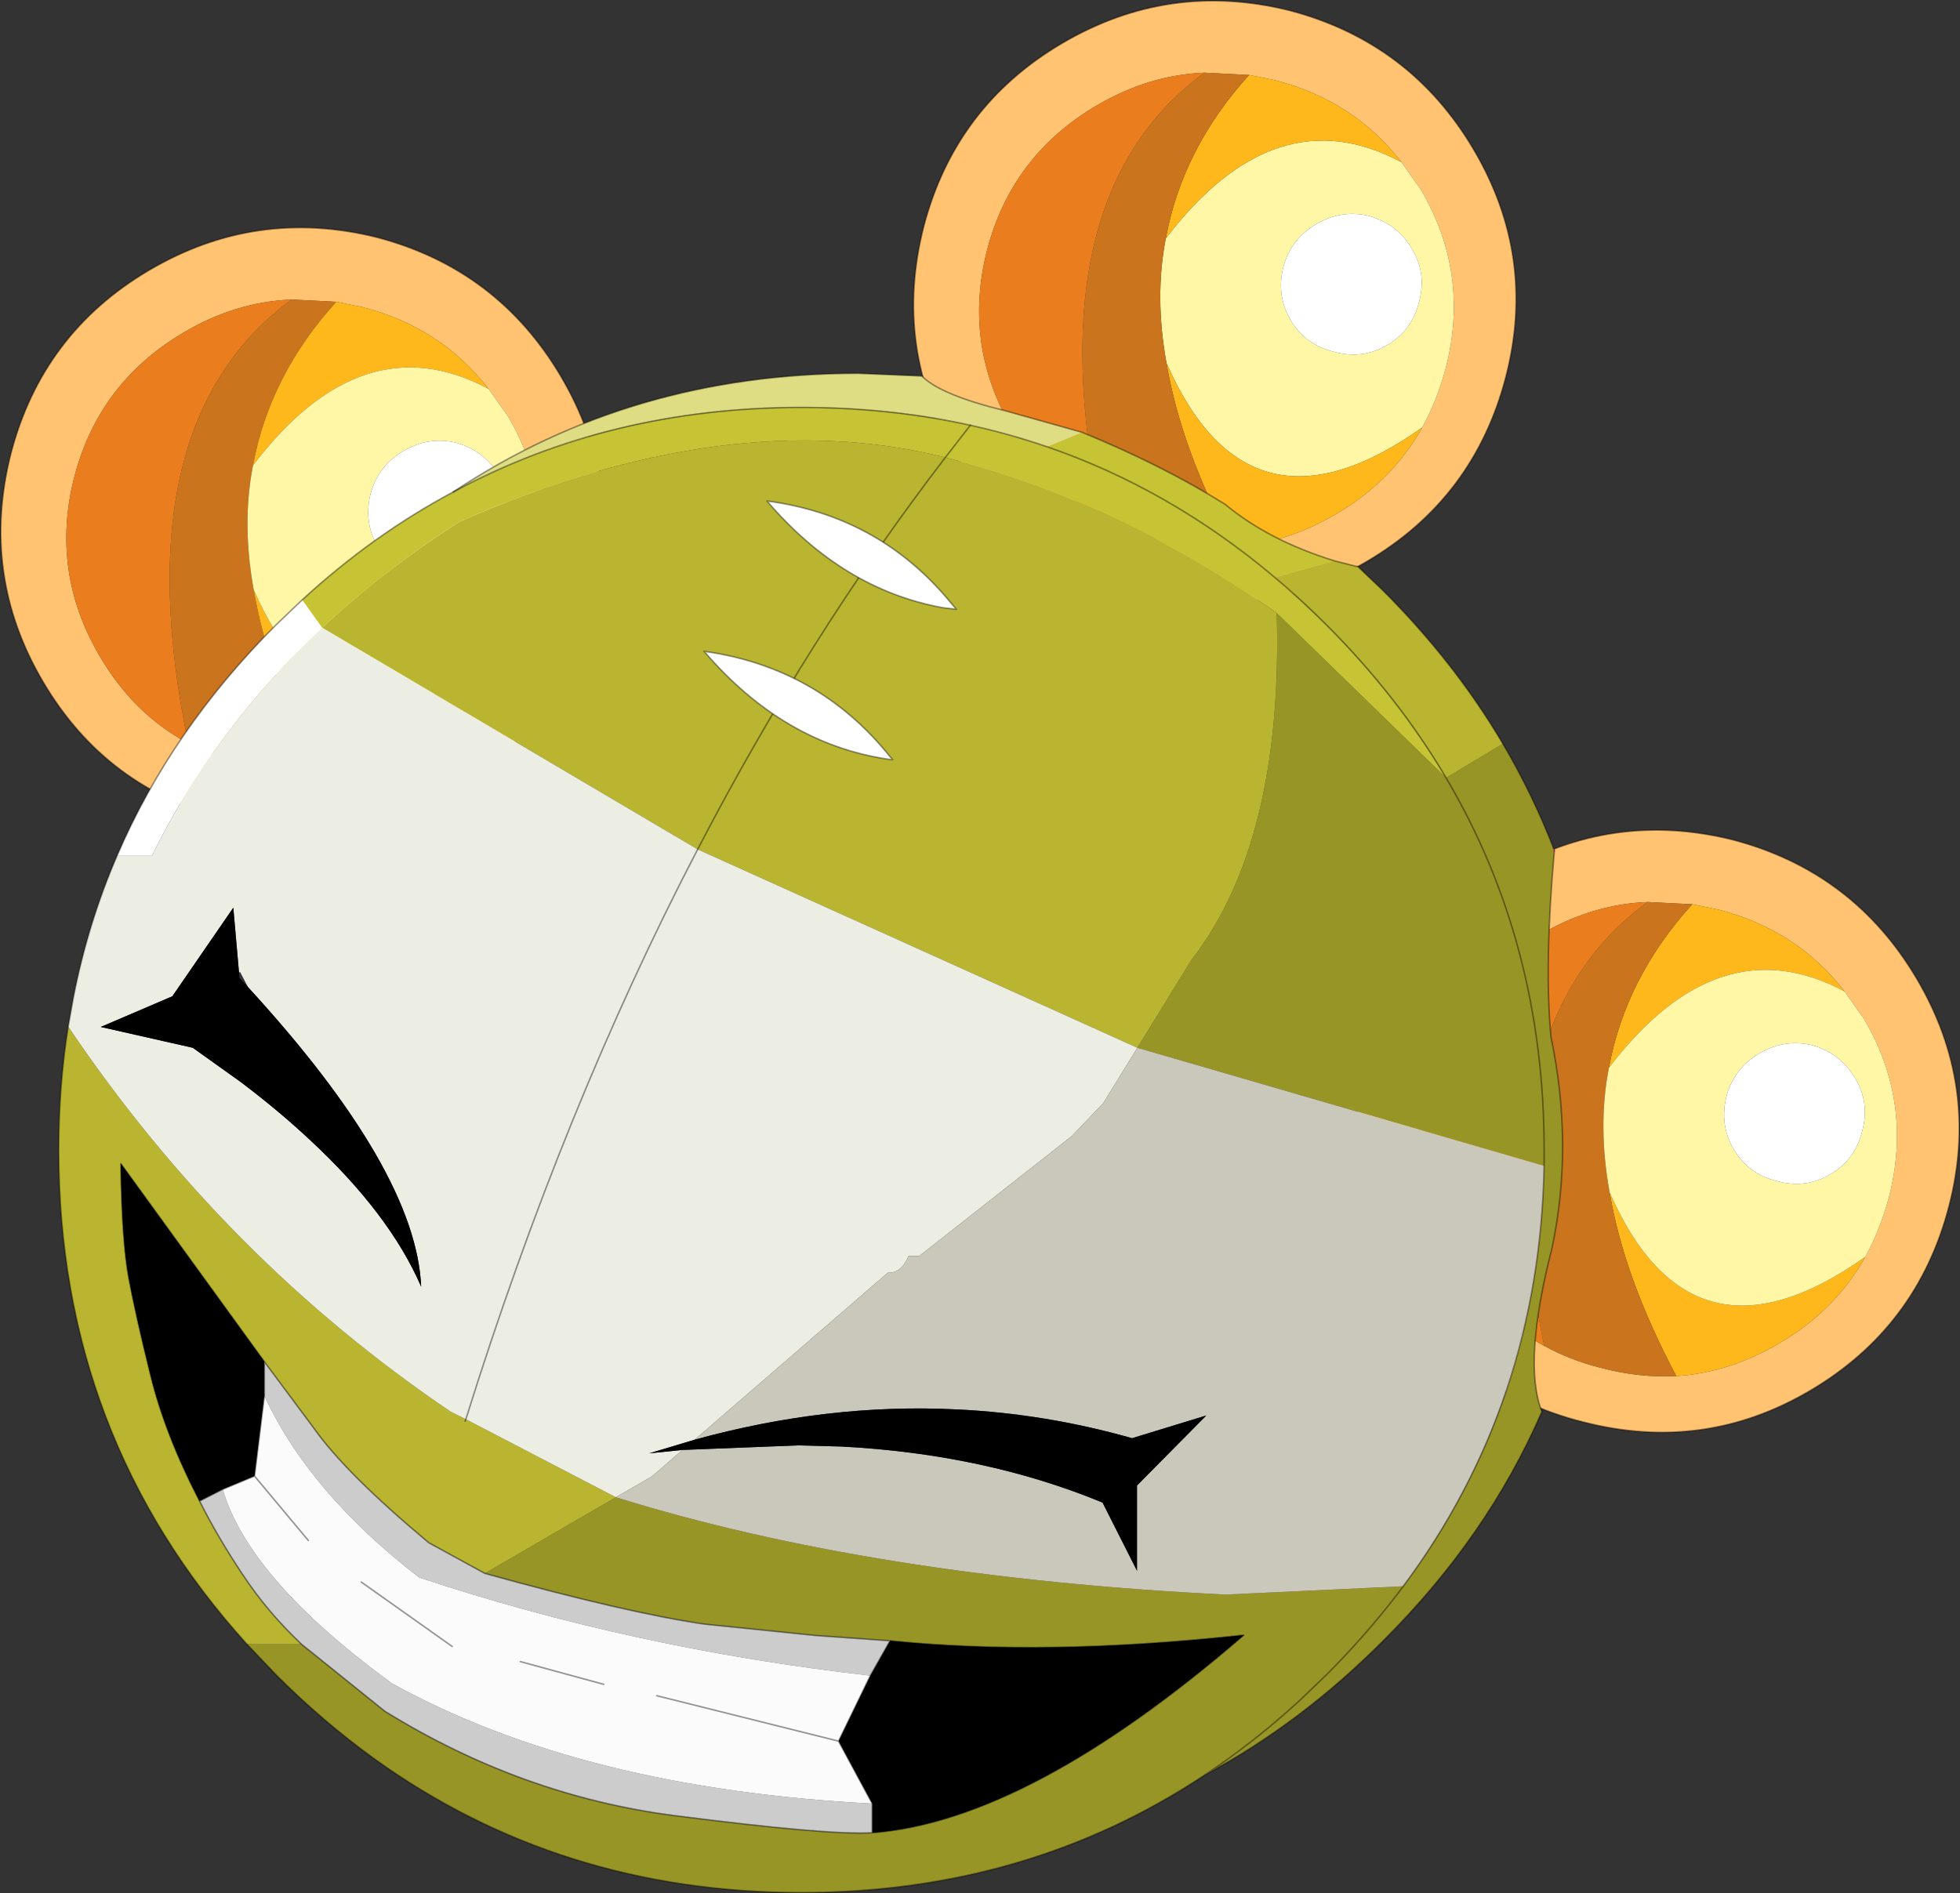
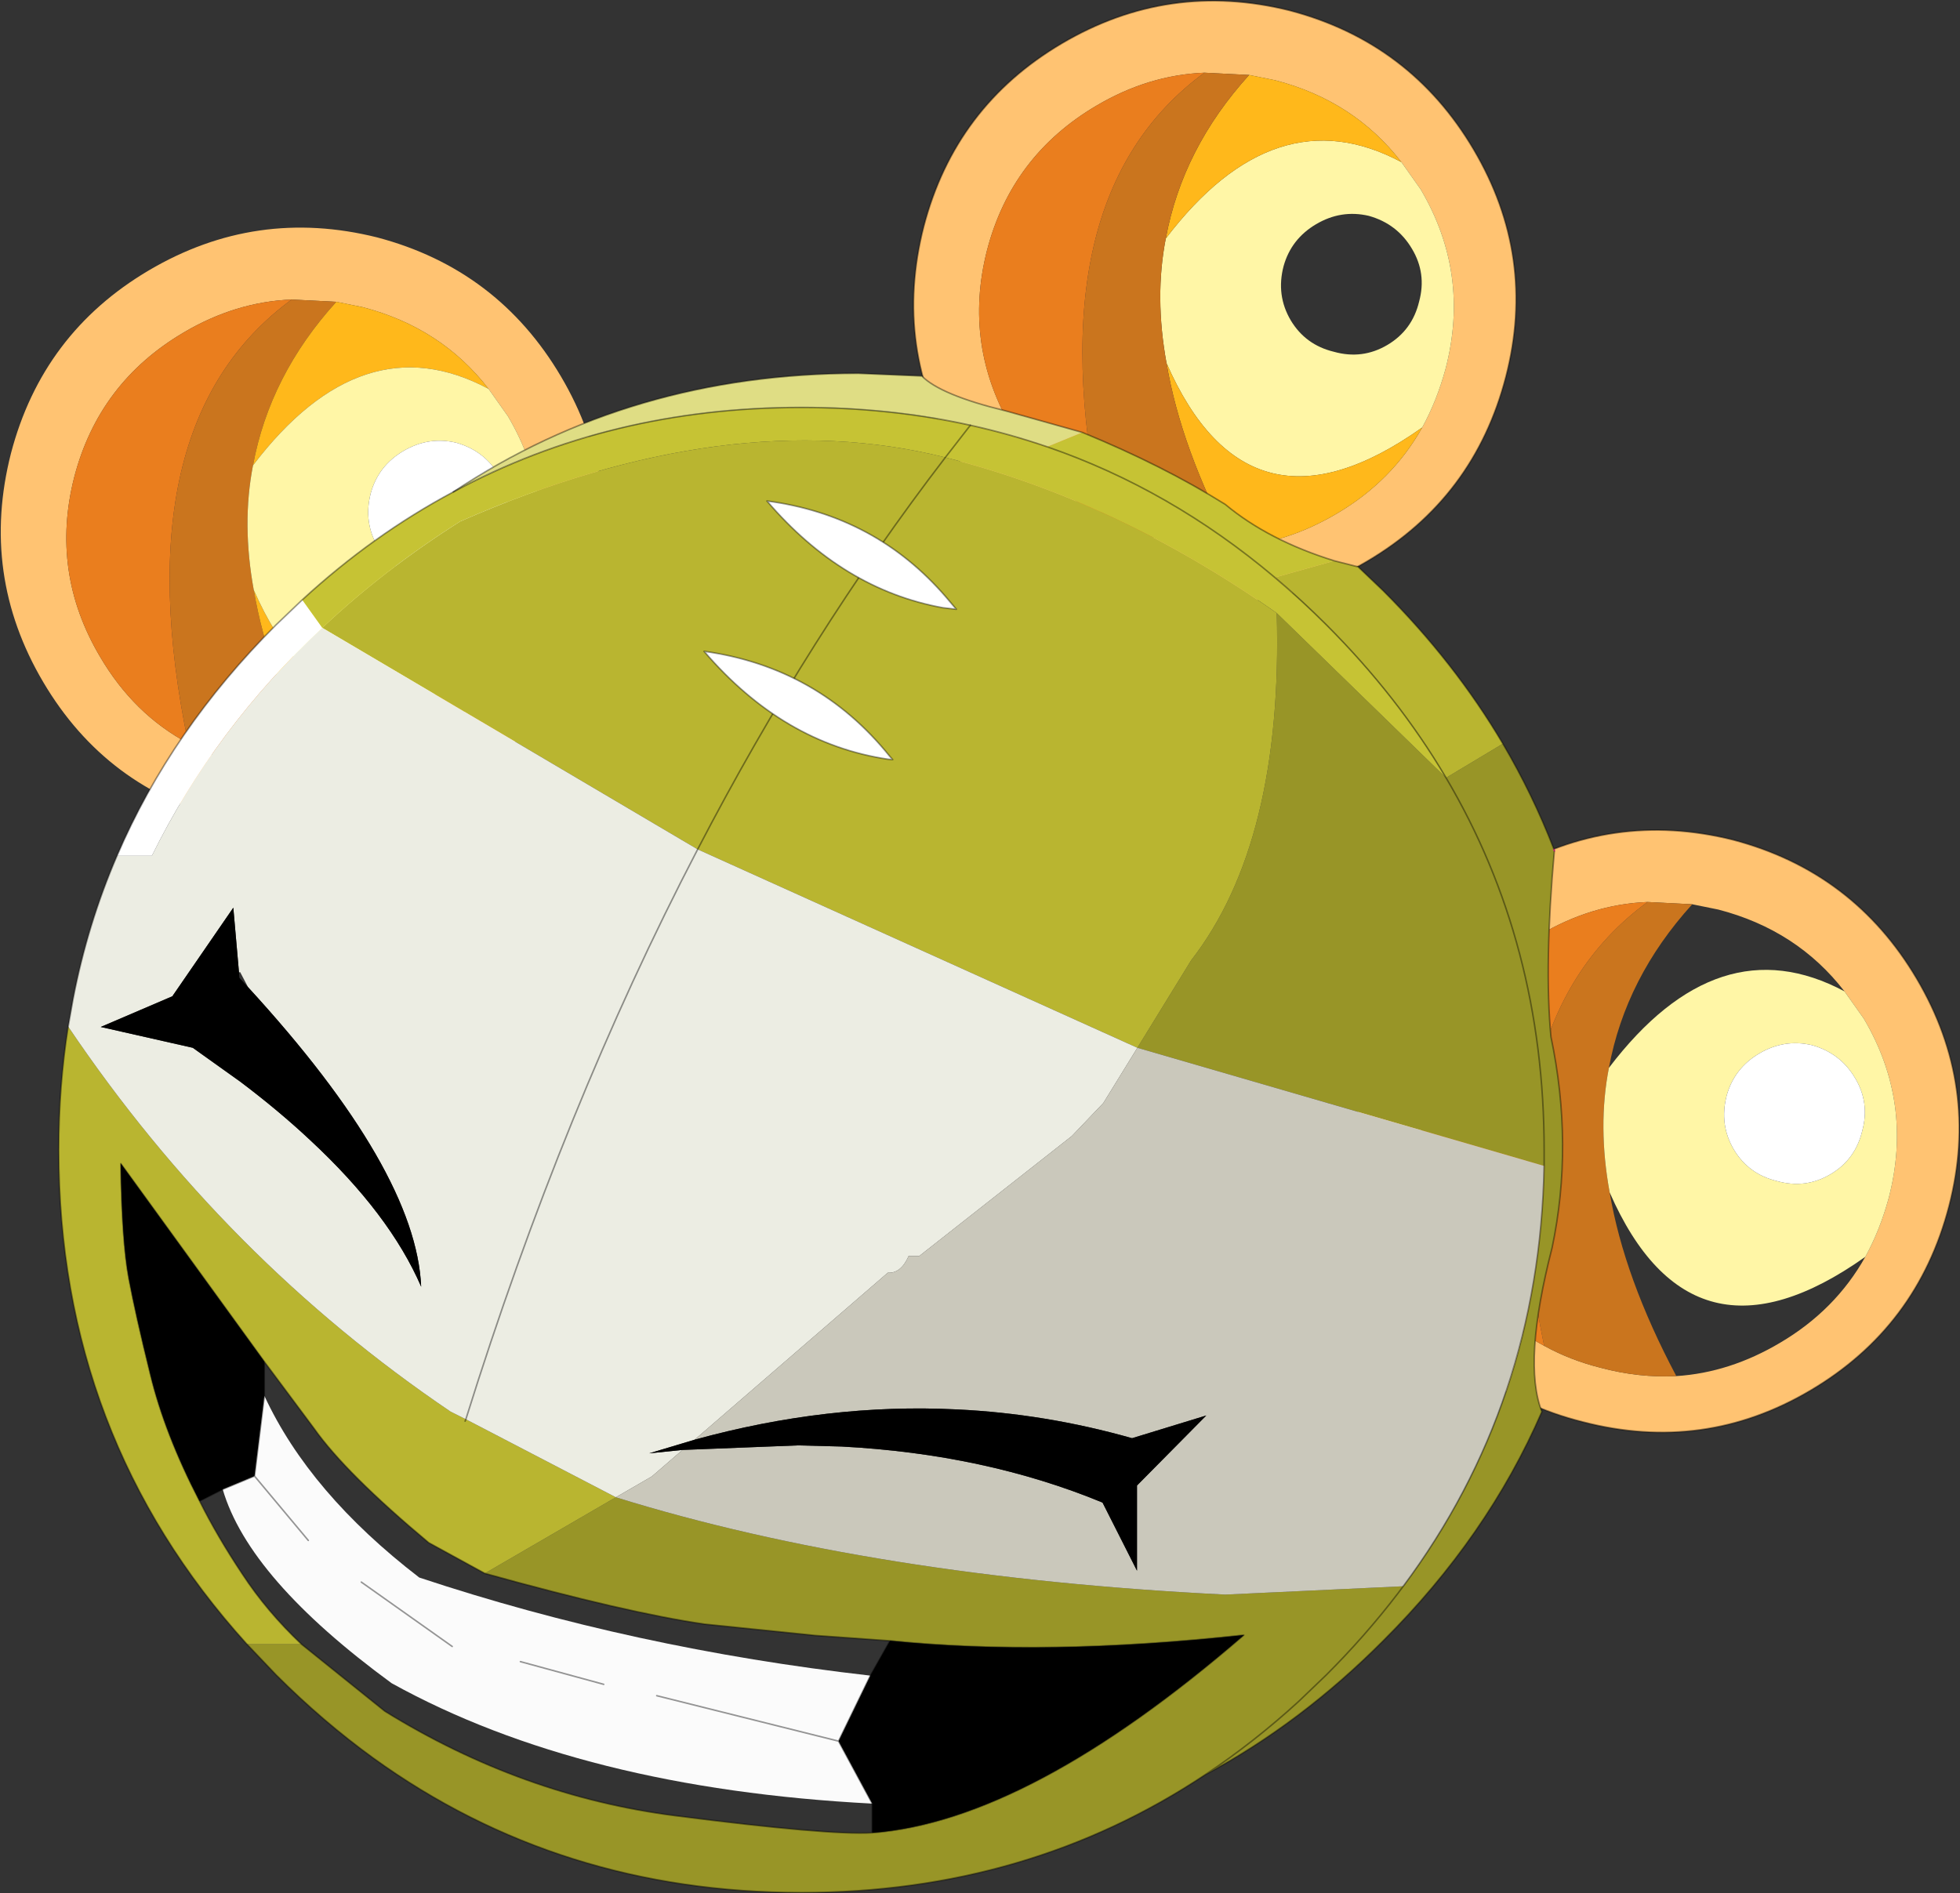
<svg xmlns="http://www.w3.org/2000/svg" xmlns:xlink="http://www.w3.org/1999/xlink" width="258.75px" height="250px">
  <rect width="100%" height="100%" fill="#333333" stroke="none" />
  <g transform="matrix(1, 0, 0, 1, -145.6, -75.45)">
    <use xlink:href="#object-0" width="258.75" height="250" transform="matrix(1, 0, 0, 1, 145.6, 75.45)" />
  </g>
  <defs>
    <g transform="matrix(1, 0, 0, 1, -145.6, -75.45)" id="object-0">
      <path fill-rule="evenodd" fill="#ffc372" stroke="none" d="M384.6 259.05Q370.55 267.35 354.55 263.2Q338.65 259.2 330.3 245.05Q321.95 230.9 326.05 214.85Q330.2 199 344.25 190.7Q358.4 182.35 374.4 186.35Q390.3 190.55 398.65 204.7Q407 218.85 402.9 234.7Q398.75 250.7 384.6 259.05M366.9 257.15Q373.95 256.7 380.6 252.75Q387.9 248.45 391.85 241.4Q393.8 237.85 394.95 233.6Q398.2 221.05 391.65 209.95L389.1 206.35Q382.85 198.25 372.45 195.55L369 194.85L363.1 194.55Q355.7 194.85 348.85 198.9Q337.65 205.5 334.4 218Q331.2 230.55 337.8 241.7Q342.25 249.3 349.45 253.15Q352.9 255.05 356.9 256.05Q361.95 257.4 366.9 257.15" />
-       <path fill-rule="evenodd" fill="#ffb81b" stroke="none" d="M391.85 241.4Q387.9 248.45 380.6 252.75Q373.95 256.7 366.9 257.15Q360 244.15 358.1 232.9Q368.95 257.65 391.85 241.4M369 194.85L372.45 195.55Q382.85 198.25 389.1 206.35Q372.45 197.45 358 216.45Q360.2 204.55 369 194.85" />
      <path fill-rule="evenodd" fill="#ca751e" stroke="none" d="M366.9 257.15Q361.95 257.4 356.9 256.05Q352.9 255.05 349.45 253.15Q340.7 211 363.1 194.55L369 194.85Q360.2 204.55 358 216.45Q356.5 224.15 358.1 232.9Q360 244.15 366.9 257.15" />
      <path fill-rule="evenodd" fill="#ea7e1e" stroke="none" d="M349.45 253.15Q342.25 249.3 337.8 241.7Q331.2 230.55 334.4 218Q337.65 205.5 348.85 198.9Q355.7 194.85 363.1 194.55Q340.7 211 349.45 253.15" />
      <path fill-rule="evenodd" fill="#fff6a6" stroke="none" d="M389.1 206.35L391.65 209.95Q398.2 221.05 394.95 233.6Q393.8 237.85 391.85 241.4Q368.95 257.65 358.1 232.9Q356.5 224.15 358 216.45Q372.45 197.45 389.1 206.35M391.45 224.75Q392.45 221.05 390.5 217.8Q388.55 214.5 384.8 213.45Q381.15 212.6 377.85 214.55Q374.55 216.5 373.55 220.1Q372.55 223.95 374.5 227.25Q376.45 230.5 380.2 231.4Q383.95 232.45 387.25 230.5Q390.55 228.55 391.45 224.75" />
      <path fill-rule="evenodd" fill="#ffffff" stroke="none" d="M391.45 224.75Q390.55 228.55 387.25 230.5Q383.95 232.45 380.2 231.4Q376.45 230.5 374.5 227.25Q372.55 223.95 373.55 220.1Q374.55 216.5 377.85 214.55Q381.15 212.6 384.8 213.45Q388.55 214.5 390.5 217.8Q392.45 221.05 391.45 224.75" />
      <path fill="none" stroke="#000000" stroke-opacity="0.412" stroke-width="0.2" stroke-linecap="round" stroke-linejoin="round" d="M384.6 259.05Q370.55 267.35 354.55 263.2Q338.65 259.2 330.3 245.05Q321.95 230.9 326.05 214.85Q330.2 199 344.25 190.7Q358.4 182.35 374.4 186.35Q390.3 190.55 398.65 204.7Q407 218.85 402.9 234.7Q398.75 250.7 384.6 259.05" />
      <path fill-rule="evenodd" fill="#ffc372" stroke="none" d="M333.35 131.9Q335.3 128.35 336.45 124.1Q339.7 111.55 333.15 100.45L330.6 96.85Q324.35 88.75 313.95 86.05L310.5 85.35L304.6 85.05Q297.2 85.35 290.35 89.4Q279.15 96 275.9 108.5Q272.7 121.05 279.3 132.2Q283.75 139.8 290.95 143.65Q294.4 145.55 298.4 146.55Q303.45 147.9 308.4 147.65Q315.45 147.2 322.1 143.25Q329.4 138.95 333.35 131.9M326.1 149.55Q312.05 157.85 296.05 153.7Q280.15 149.7 271.8 135.55Q263.45 121.4 267.55 105.35Q271.7 89.5 285.75 81.2Q299.9 72.85 315.9 76.85Q331.8 81.05 340.15 95.2Q348.5 109.35 344.4 125.2Q340.25 141.2 326.1 149.55" />
      <path fill-rule="evenodd" fill="#fff6a6" stroke="none" d="M330.6 96.85L333.15 100.45Q339.7 111.55 336.45 124.1Q335.3 128.35 333.35 131.9Q310.45 148.15 299.6 123.4Q298 114.65 299.5 106.95Q313.95 87.95 330.6 96.85M332.95 115.25Q333.95 111.55 332 108.3Q330.05 105 326.3 103.95Q322.65 103.1 319.35 105.05Q316.05 107 315.05 110.6Q314.05 114.45 316 117.75Q317.95 121 321.7 121.9Q325.45 122.95 328.75 121Q332.05 119.05 332.95 115.25" />
      <path fill-rule="evenodd" fill="#ffb81b" stroke="none" d="M333.35 131.9Q329.4 138.95 322.1 143.25Q315.45 147.2 308.4 147.65Q301.5 134.65 299.6 123.4Q310.45 148.15 333.35 131.9M310.5 85.35L313.95 86.05Q324.35 88.75 330.6 96.85Q313.95 87.95 299.5 106.95Q301.7 95.05 310.5 85.35" />
      <path fill-rule="evenodd" fill="#ca751e" stroke="none" d="M308.4 147.65Q303.45 147.9 298.4 146.55Q294.4 145.55 290.95 143.65Q282.2 101.5 304.6 85.05L310.5 85.35Q301.7 95.05 299.5 106.95Q298 114.65 299.6 123.4Q301.5 134.65 308.4 147.65" />
      <path fill-rule="evenodd" fill="#ea7e1e" stroke="none" d="M290.95 143.65Q283.75 139.8 279.3 132.2Q272.7 121.05 275.9 108.5Q279.15 96 290.35 89.4Q297.2 85.35 304.6 85.05Q282.2 101.5 290.95 143.65" />
-       <path fill-rule="evenodd" fill="#ffffff" stroke="none" d="M332.95 115.25Q332.05 119.05 328.75 121Q325.45 122.95 321.7 121.9Q317.95 121 316 117.75Q314.05 114.45 315.05 110.6Q316.05 107 319.35 105.05Q322.65 103.1 326.3 103.95Q330.05 105 332 108.3Q333.95 111.55 332.95 115.25" />
      <path fill="none" stroke="#000000" stroke-opacity="0.412" stroke-width="0.2" stroke-linecap="round" stroke-linejoin="round" d="M326.1 149.55Q312.05 157.85 296.05 153.7Q280.15 149.7 271.8 135.55Q263.45 121.4 267.55 105.35Q271.7 89.5 285.75 81.2Q299.9 72.85 315.9 76.85Q331.8 81.05 340.15 95.2Q348.5 109.35 344.4 125.2Q340.25 141.2 326.1 149.55" />
      <path fill-rule="evenodd" fill="#ffc372" stroke="none" d="M205.6 179.5Q191.55 187.8 175.55 183.65Q159.65 179.65 151.3 165.5Q142.95 151.35 147.05 135.3Q151.2 119.45 165.25 111.15Q179.4 102.8 195.4 106.8Q211.3 111 219.65 125.15Q228 139.3 223.9 155.15Q219.75 171.15 205.6 179.5M170.45 173.6Q173.9 175.5 177.9 176.5Q182.95 177.85 187.9 177.6Q194.95 177.15 201.6 173.2Q208.9 168.9 212.85 161.85Q214.8 158.3 215.95 154.05Q219.2 141.5 212.65 130.4L210.1 126.8Q203.85 118.7 193.45 116L190 115.3L184.1 115Q176.7 115.3 169.85 119.35Q158.65 125.95 155.4 138.45Q152.2 151 158.8 162.15Q163.25 169.75 170.45 173.6" />
      <path fill-rule="evenodd" fill="#ca751e" stroke="none" d="M187.9 177.6Q182.95 177.85 177.9 176.5Q173.9 175.5 170.45 173.6Q161.7 131.45 184.1 115L190 115.3Q181.2 125 179 136.9Q177.5 144.6 179.1 153.35Q181 164.6 187.9 177.6" />
      <path fill-rule="evenodd" fill="#ea7e1e" stroke="none" d="M170.45 173.6Q163.25 169.75 158.8 162.15Q152.2 151 155.4 138.45Q158.65 125.95 169.85 119.35Q176.7 115.3 184.1 115Q161.7 131.45 170.45 173.6" />
      <path fill-rule="evenodd" fill="#ffb81b" stroke="none" d="M190 115.3L193.45 116Q203.85 118.7 210.1 126.8Q193.45 117.9 179 136.9Q181.2 125 190 115.3M212.85 161.85Q208.9 168.9 201.6 173.2Q194.95 177.15 187.9 177.6Q181 164.6 179.1 153.35Q189.95 178.1 212.85 161.85" />
      <path fill-rule="evenodd" fill="#fff6a6" stroke="none" d="M210.1 126.8L212.65 130.4Q219.2 141.5 215.95 154.05Q214.8 158.3 212.85 161.85Q189.95 178.1 179.1 153.35Q177.5 144.6 179 136.9Q193.45 117.9 210.1 126.8M212.45 145.2Q213.45 141.5 211.5 138.25Q209.55 134.95 205.8 133.9Q202.15 133.05 198.85 135Q195.55 136.95 194.55 140.55Q193.55 144.4 195.5 147.7Q197.45 150.95 201.2 151.85Q204.95 152.9 208.25 150.95Q211.55 149 212.45 145.2" />
      <path fill-rule="evenodd" fill="#ffffff" stroke="none" d="M212.45 145.2Q211.55 149 208.25 150.95Q204.95 152.9 201.2 151.85Q197.45 150.95 195.5 147.7Q193.55 144.4 194.55 140.55Q195.55 136.95 198.85 135Q202.15 133.05 205.8 133.9Q209.55 134.95 211.5 138.25Q213.45 141.5 212.45 145.2" />
-       <path fill="none" stroke="#000000" stroke-opacity="0.412" stroke-width="0.2" stroke-linecap="round" stroke-linejoin="round" d="M205.6 179.5Q191.55 187.8 175.55 183.65Q159.65 179.65 151.3 165.5Q142.95 151.35 147.05 135.3Q151.2 119.45 165.25 111.15Q179.4 102.8 195.4 106.8Q211.3 111 219.65 125.15Q228 139.3 223.9 155.15Q219.75 171.15 205.6 179.5" />
      <path fill-rule="evenodd" fill="#989527" stroke="none" d="M350.75 187.6L350.8 187.8Q349.45 202.9 350.35 212.35Q353.35 226.65 350.5 240.2Q346.6 255.35 349.15 261.85Q342 278.35 328.2 292.1Q317.35 303 304.75 309.75Q281.3 325.35 251.4 325.35Q219.5 325.35 194.9 307.6Q188.2 302.75 182.05 296.6L178.2 292.55L185.4 292.55L196.4 301.4Q214.5 312.6 234.75 315.2Q255 317.8 260.75 317.45Q281.45 315.85 309.8 291.35Q283.65 294.2 263.1 292.1L253.25 291.4L238.6 289.9Q228.3 288.4 209.6 283.2L226.9 273.15Q260.9 283.7 307.35 286L330.85 284.9Q348.85 260.75 349.45 229.4L349.45 227.3Q349.45 200.05 336.5 178.15Q349.45 200.05 349.45 227.3L349.45 229.4L295.75 213.8L302.85 202.25Q315 186.6 314.15 156.4L336.5 178.15L344 173.65Q347.95 180.35 350.75 187.6M304.75 309.75Q311.15 305.5 317.05 300.1L320.7 296.6Q325.85 291.45 330.1 285.9L330.85 284.9L330.1 285.9Q325.85 291.45 320.7 296.6L317.05 300.1Q311.15 305.5 304.75 309.75" />
      <path fill-rule="evenodd" fill="#b9b530" stroke="none" d="M178.2 292.55Q153.35 265.1 153.35 227.3Q153.35 218.9 154.6 211Q175.3 241.7 205.1 261.85L207.1 262.85L226.9 273.15L209.6 283.2L202.2 279.15Q191.25 270 187.05 264.05L180.5 255.25L161.55 229.1Q161.7 239.35 162.6 244.2Q163.5 249 165.45 256.9Q167.35 264.75 171.95 273.65Q174.3 278.35 177.6 283.3Q180.85 288.25 185.4 292.55L178.2 292.55M321.75 149.5L324.9 150.3L328.2 153.45Q337.65 162.9 344 173.65L336.5 178.15Q330.15 167.4 320.7 157.95Q317.4 154.65 313.9 151.7L321.75 149.5M314.15 156.4Q315 186.6 302.85 202.25L295.75 213.8L237.7 187.6Q252.4 159.3 270.4 135.85Q293 141.55 314.15 156.4M188.15 158.35Q196.25 150.7 206.35 144.3Q241.9 128.7 270.4 135.85Q252.4 159.3 237.7 187.6L188.15 158.35M207 263.1L207.1 262.85L207 263.1" />
      <path fill-rule="evenodd" fill="#ecede3" stroke="none" d="M154.6 211L155.25 207.35Q157.15 197.5 161.05 188.45L165.65 188.45Q173.95 171.6 188.15 158.35L237.7 187.6L295.75 213.8L291.25 221.1L287.1 225.45L266.95 241.3L265.55 241.3Q264.55 243.6 262.8 243.5L237.3 265.55L231.3 267.35L235.7 266.9L231.65 270.4L226.9 273.15L207.1 262.85Q219.95 221.7 237.7 187.6Q219.95 221.7 207.1 262.85L205.1 261.85Q175.3 241.7 154.6 211M178.35 205.8L177.3 203.8L177.15 203.85L176.4 195.3L168.35 207L158.9 211.05L171.05 213.8L177.35 218.3Q182.45 222.15 186.55 226Q197.05 235.75 201.2 245.35Q200.55 230 178.35 205.8" />
      <path fill-rule="evenodd" fill="#ffffff" stroke="none" d="M161.05 188.45Q168.2 171.8 182.05 157.95L185.5 154.65L188.15 158.35Q173.95 171.6 165.65 188.45L161.05 188.45" />
      <path fill-rule="evenodd" fill="#c6c334" stroke="none" d="M185.5 154.65Q194.85 146.05 205.45 140.4Q226.1 129.25 251.4 129.25Q263.05 129.25 273.7 131.6Q278.9 132.75 283.85 134.45L288.5 132.55Q299.1 136.9 307.35 142.05Q313.05 146.8 321.75 149.5L313.9 151.7Q317.4 154.65 320.7 157.95Q330.15 167.4 336.5 178.15L314.15 156.4Q293 141.55 270.4 135.85L273.7 131.6L270.4 135.85Q241.9 128.7 206.35 144.3Q196.25 150.7 188.15 158.35L185.5 154.65M313.9 151.7Q300.1 140.05 283.85 134.45Q300.1 140.05 313.9 151.7" />
      <path fill-rule="evenodd" fill="#dfdd84" stroke="none" d="M205.45 140.4Q228.95 124.75 258.9 124.75L267.3 125.1Q269.75 127.6 278.35 129.7L288.5 132.55L283.85 134.45Q278.9 132.75 273.7 131.6Q263.05 129.25 251.4 129.25Q226.1 129.25 205.45 140.4" />
      <path fill-rule="evenodd" fill="#cac8bb" stroke="none" d="M295.75 213.8L349.45 229.4Q348.85 260.75 330.85 284.9L307.35 286Q260.9 283.7 226.9 273.15L231.65 270.4L235.7 266.9L250.95 266.3L256.7 266.45Q275.65 267.45 291.15 273.85L295.7 282.85L295.7 271.6L304.85 262.35L295.05 265.35Q283.6 262.1 271.9 261.55Q254.9 260.7 237.3 265.55L262.8 243.5Q264.55 243.6 265.55 241.3L266.95 241.3L287.1 225.45L291.25 221.1L295.75 213.8" />
      <path fill-rule="evenodd" fill="#000000" stroke="none" d="M237.3 265.55Q254.9 260.7 271.9 261.55Q283.6 262.1 295.05 265.35L304.85 262.35L295.7 271.6L295.7 282.85L291.15 273.85Q275.65 267.45 256.7 266.45L250.95 266.3L235.7 266.9L231.3 267.35L237.3 265.55M178.35 205.8Q200.55 230 201.2 245.35Q197.05 235.75 186.55 226Q182.45 222.15 177.35 218.3L171.05 213.8L158.9 211.05L168.35 207L176.4 195.3L177.15 203.85L177.2 204.55L178.35 205.8M171.95 273.65Q167.35 264.75 165.45 256.9Q163.5 249 162.6 244.2Q161.7 239.35 161.55 229.1L180.5 255.25L180.5 259.75L179.2 270.35L175 272.1L171.95 273.65M260.5 296.7L263.1 292.1Q283.65 294.2 309.8 291.35Q281.45 315.85 260.75 317.45L260.75 313.6L256.3 305.35L260.5 296.7" />
-       <path fill-rule="evenodd" fill="#cccccc" stroke="none" d="M180.5 255.25L187.05 264.05Q191.25 270 202.2 279.15L209.6 283.2Q228.3 288.4 238.6 289.9L253.25 291.4L263.1 292.1L260.5 296.7Q229.25 293.15 200.95 283.75Q186.45 272.6 180.5 259.75L180.5 255.25M185.4 292.55Q180.85 288.25 177.6 283.3Q174.3 278.35 171.95 273.65L175 272.1Q178.45 283.9 197.3 297.7Q222.4 311.6 260.75 313.6L260.75 317.45Q255 317.8 234.75 315.2Q214.5 312.6 196.4 301.4L185.4 292.55" />
      <path fill-rule="evenodd" fill="#fbfbfb" stroke="none" d="M175 272.1L179.2 270.35L180.5 259.75Q186.45 272.6 200.95 283.75Q229.25 293.15 260.5 296.7L256.3 305.35L232.3 299.35L256.3 305.35L260.75 313.6Q222.4 311.6 197.3 297.7Q178.45 283.9 175 272.1M205.3 292.85L193.3 284.35L205.3 292.85M225.3 297.85L214.3 294.85L225.3 297.85M186.3 278.85L179.2 270.35L186.3 278.85" />
      <path fill="none" stroke="#ff3399" stroke-width="0.2" stroke-linecap="round" stroke-linejoin="round" d="M350.75 187.6L350.8 187.8" />
      <path fill="none" stroke="#000000" stroke-opacity="0.4" stroke-width="0.2" stroke-linecap="round" stroke-linejoin="round" d="M350.8 187.8Q349.45 202.9 350.35 212.35Q353.35 226.65 350.5 240.2Q346.6 255.35 349.15 261.85Q342 278.35 328.2 292.1Q317.35 303 304.75 309.75Q281.3 325.35 251.4 325.35Q219.5 325.35 194.9 307.6Q188.2 302.75 182.05 296.6L178.2 292.55Q153.35 265.1 153.35 227.3Q153.35 218.9 154.6 211L155.25 207.35Q157.15 197.5 161.05 188.45Q168.2 171.8 182.05 157.95L185.5 154.65Q194.85 146.05 205.45 140.4Q228.95 124.75 258.9 124.75L267.3 125.1Q269.75 127.6 278.35 129.7L288.5 132.55Q299.1 136.9 307.35 142.05Q313.05 146.8 321.75 149.5L324.9 150.3L328.2 153.45Q337.65 162.9 344 173.65Q347.95 180.35 350.75 187.6M349.45 229.4L349.45 227.3Q349.45 200.05 336.5 178.15Q330.15 167.4 320.7 157.95Q317.4 154.65 313.9 151.7Q300.1 140.05 283.85 134.45Q278.9 132.75 273.7 131.6M349.45 229.4Q348.85 260.75 330.85 284.9L330.1 285.9Q325.85 291.45 320.7 296.6L317.05 300.1Q311.15 305.5 304.75 309.75" />
      <path fill="none" stroke="#000000" stroke-opacity="0.412" stroke-width="0.2" stroke-linecap="round" stroke-linejoin="round" d="M205.45 140.4Q226.1 129.25 251.4 129.25Q263.05 129.25 273.7 131.6L270.4 135.85Q252.4 159.3 237.7 187.6Q219.95 221.7 207.1 262.85L207 263.1M171.95 273.65Q167.35 264.75 165.45 256.9Q163.5 249 162.6 244.2Q161.7 239.35 161.55 229.1L180.5 255.25L187.05 264.05Q191.25 270 202.2 279.15L209.6 283.2Q228.3 288.4 238.6 289.9L253.25 291.4L263.1 292.1L260.5 296.7L256.3 305.35L232.3 299.35M180.5 259.75L180.5 255.25M175 272.1L179.2 270.35L180.5 259.75M171.95 273.65Q174.3 278.35 177.6 283.3Q180.85 288.25 185.4 292.55L196.4 301.4Q214.5 312.6 234.75 315.2Q255 317.8 260.75 317.45L260.75 313.6L256.3 305.35M175 272.1L171.95 273.65M193.3 284.35L205.3 292.85M214.3 294.85L225.3 297.85M260.75 317.45Q281.45 315.85 309.8 291.35Q283.65 294.2 263.1 292.1M179.2 270.35L186.3 278.85" />
      <path fill-rule="evenodd" fill="#ffffff" stroke="none" d="M271.85 155.9L270.1 155.7Q256.85 153.3 246.85 141.6Q261.2 143.5 270.5 154.3L271.85 155.9M263.45 175.75L262.85 175.7Q249 173.65 238.55 161.45Q253.6 163.55 263.05 175.3L263.45 175.75" />
      <path fill="none" stroke="#000000" stroke-opacity="0.4" stroke-width="0.2" stroke-linecap="round" stroke-linejoin="round" d="M271.85 155.9L270.5 154.3Q261.2 143.5 246.85 141.6Q256.85 153.3 270.1 155.7L271.85 155.9M263.45 175.75L263.05 175.3Q253.6 163.55 238.55 161.45Q249 173.65 262.85 175.7L263.45 175.75" />
    </g>
  </defs>
</svg>